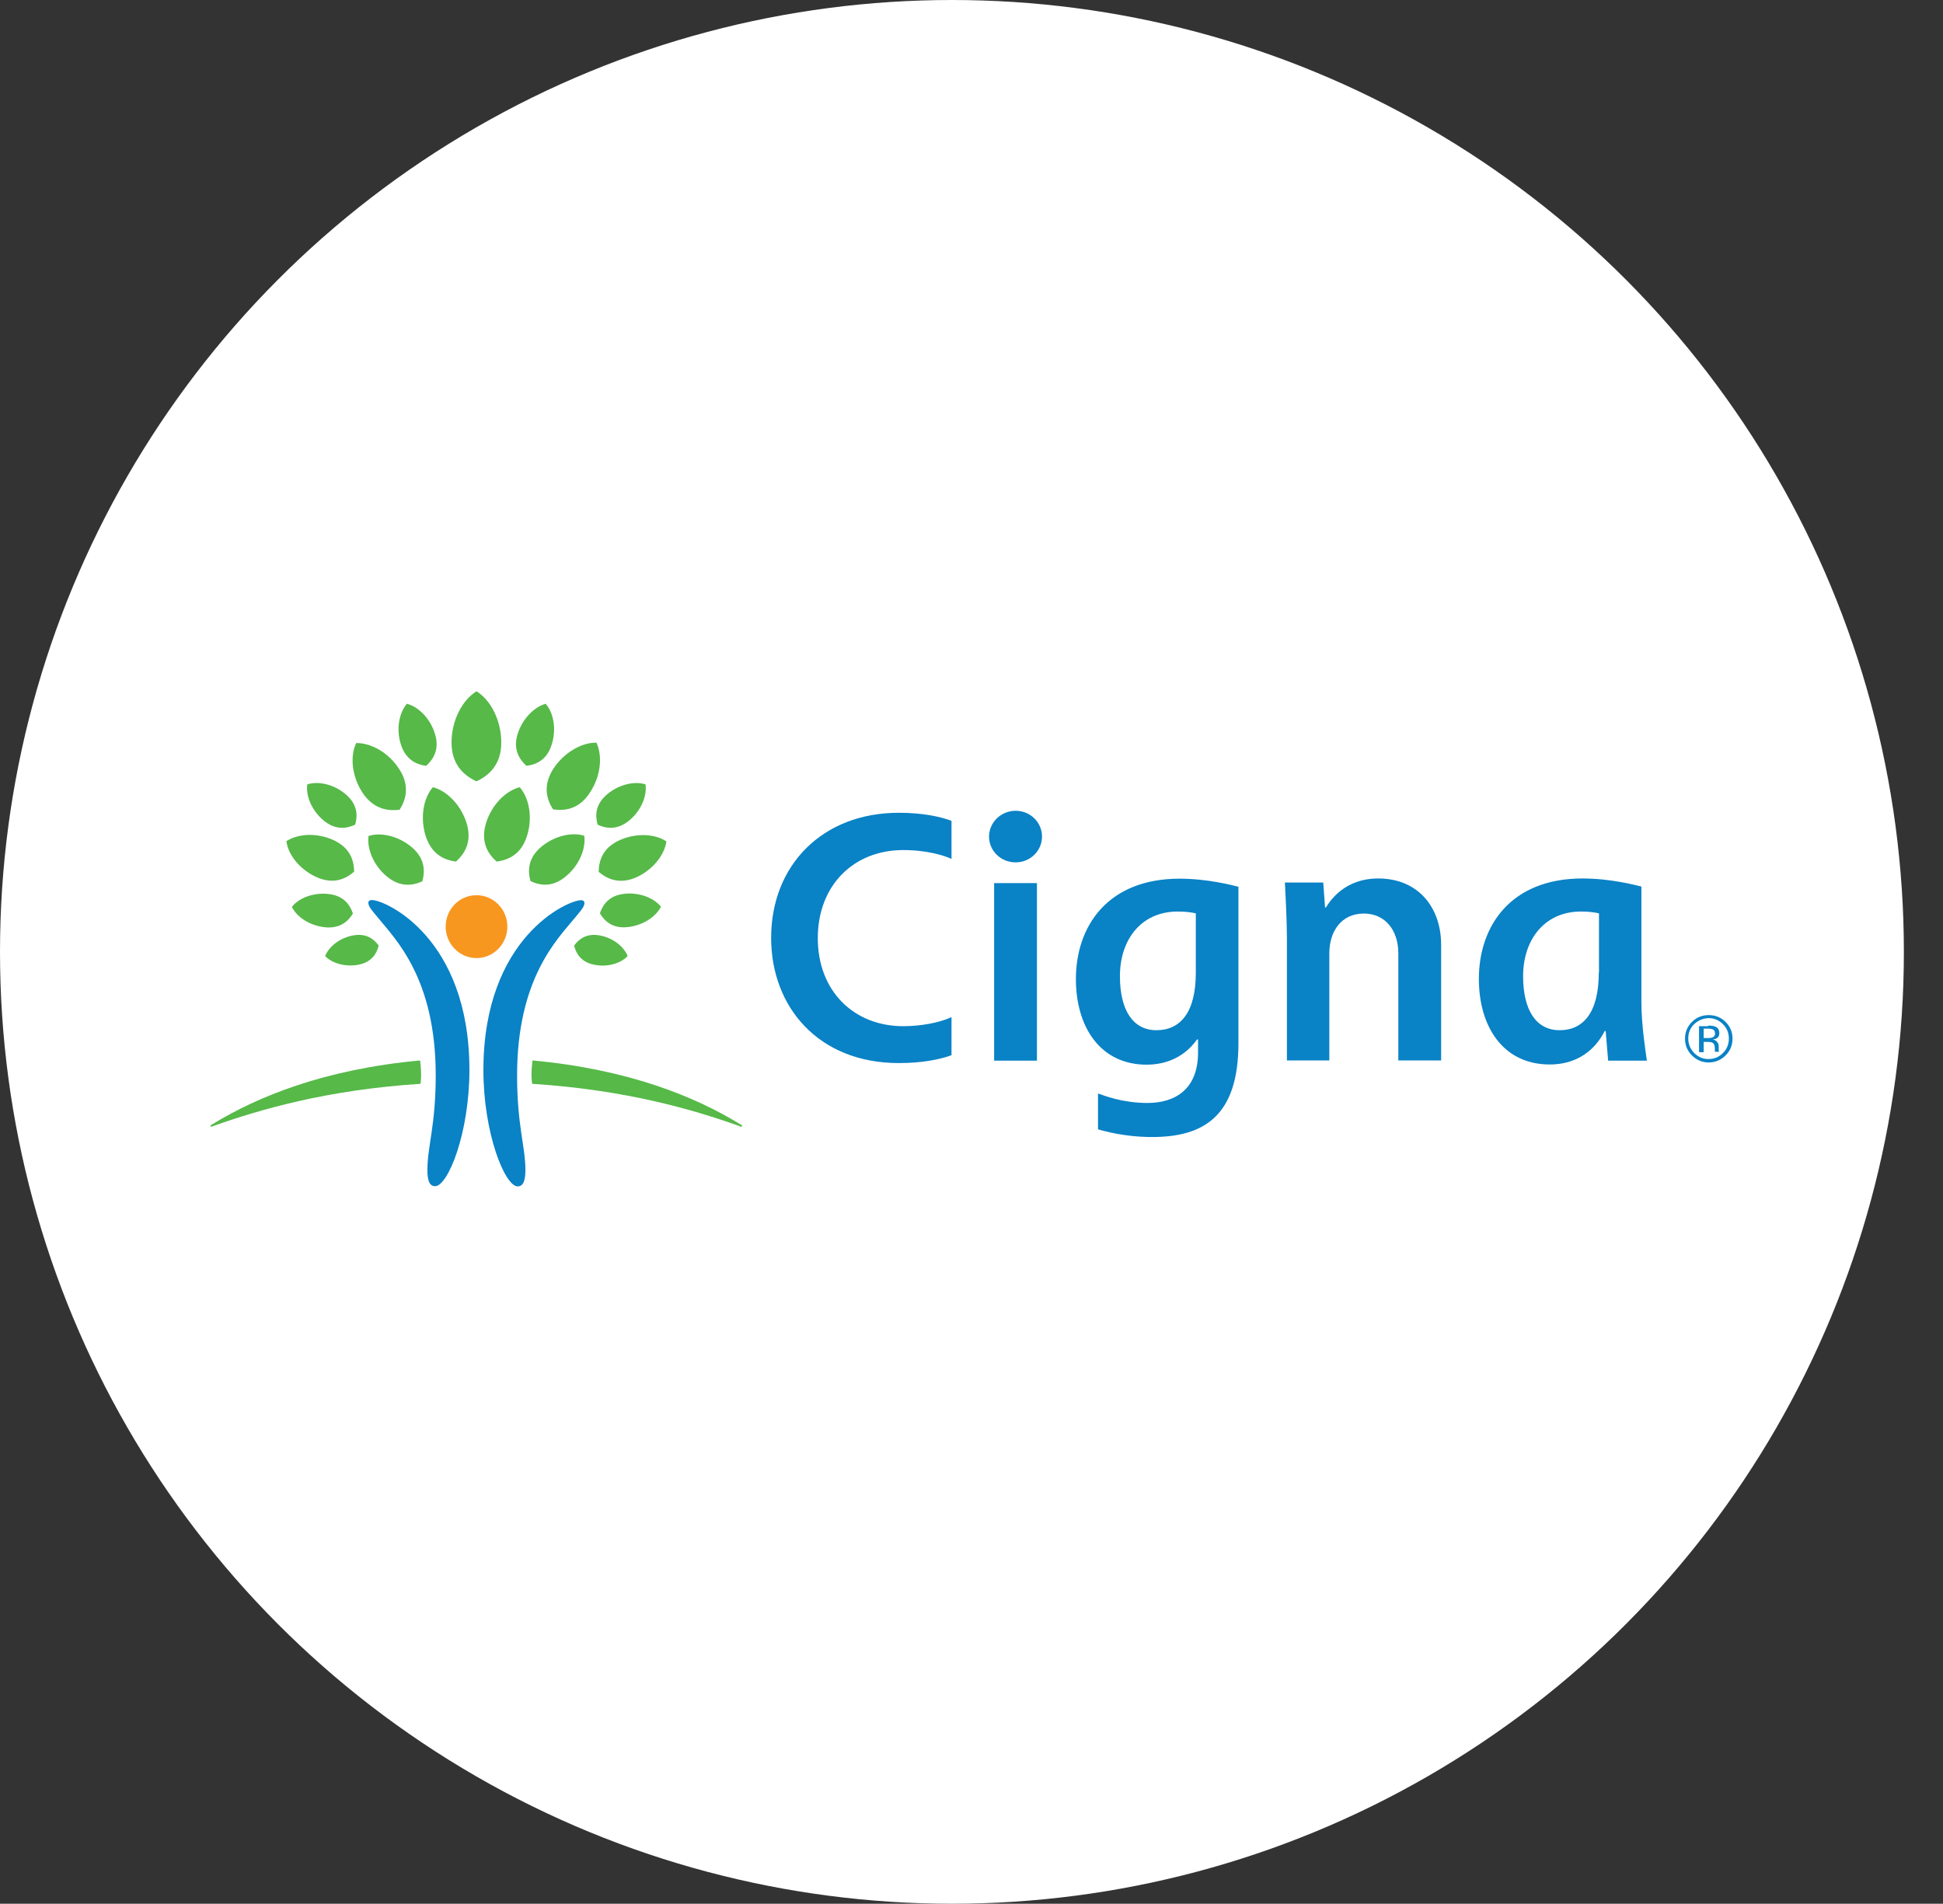
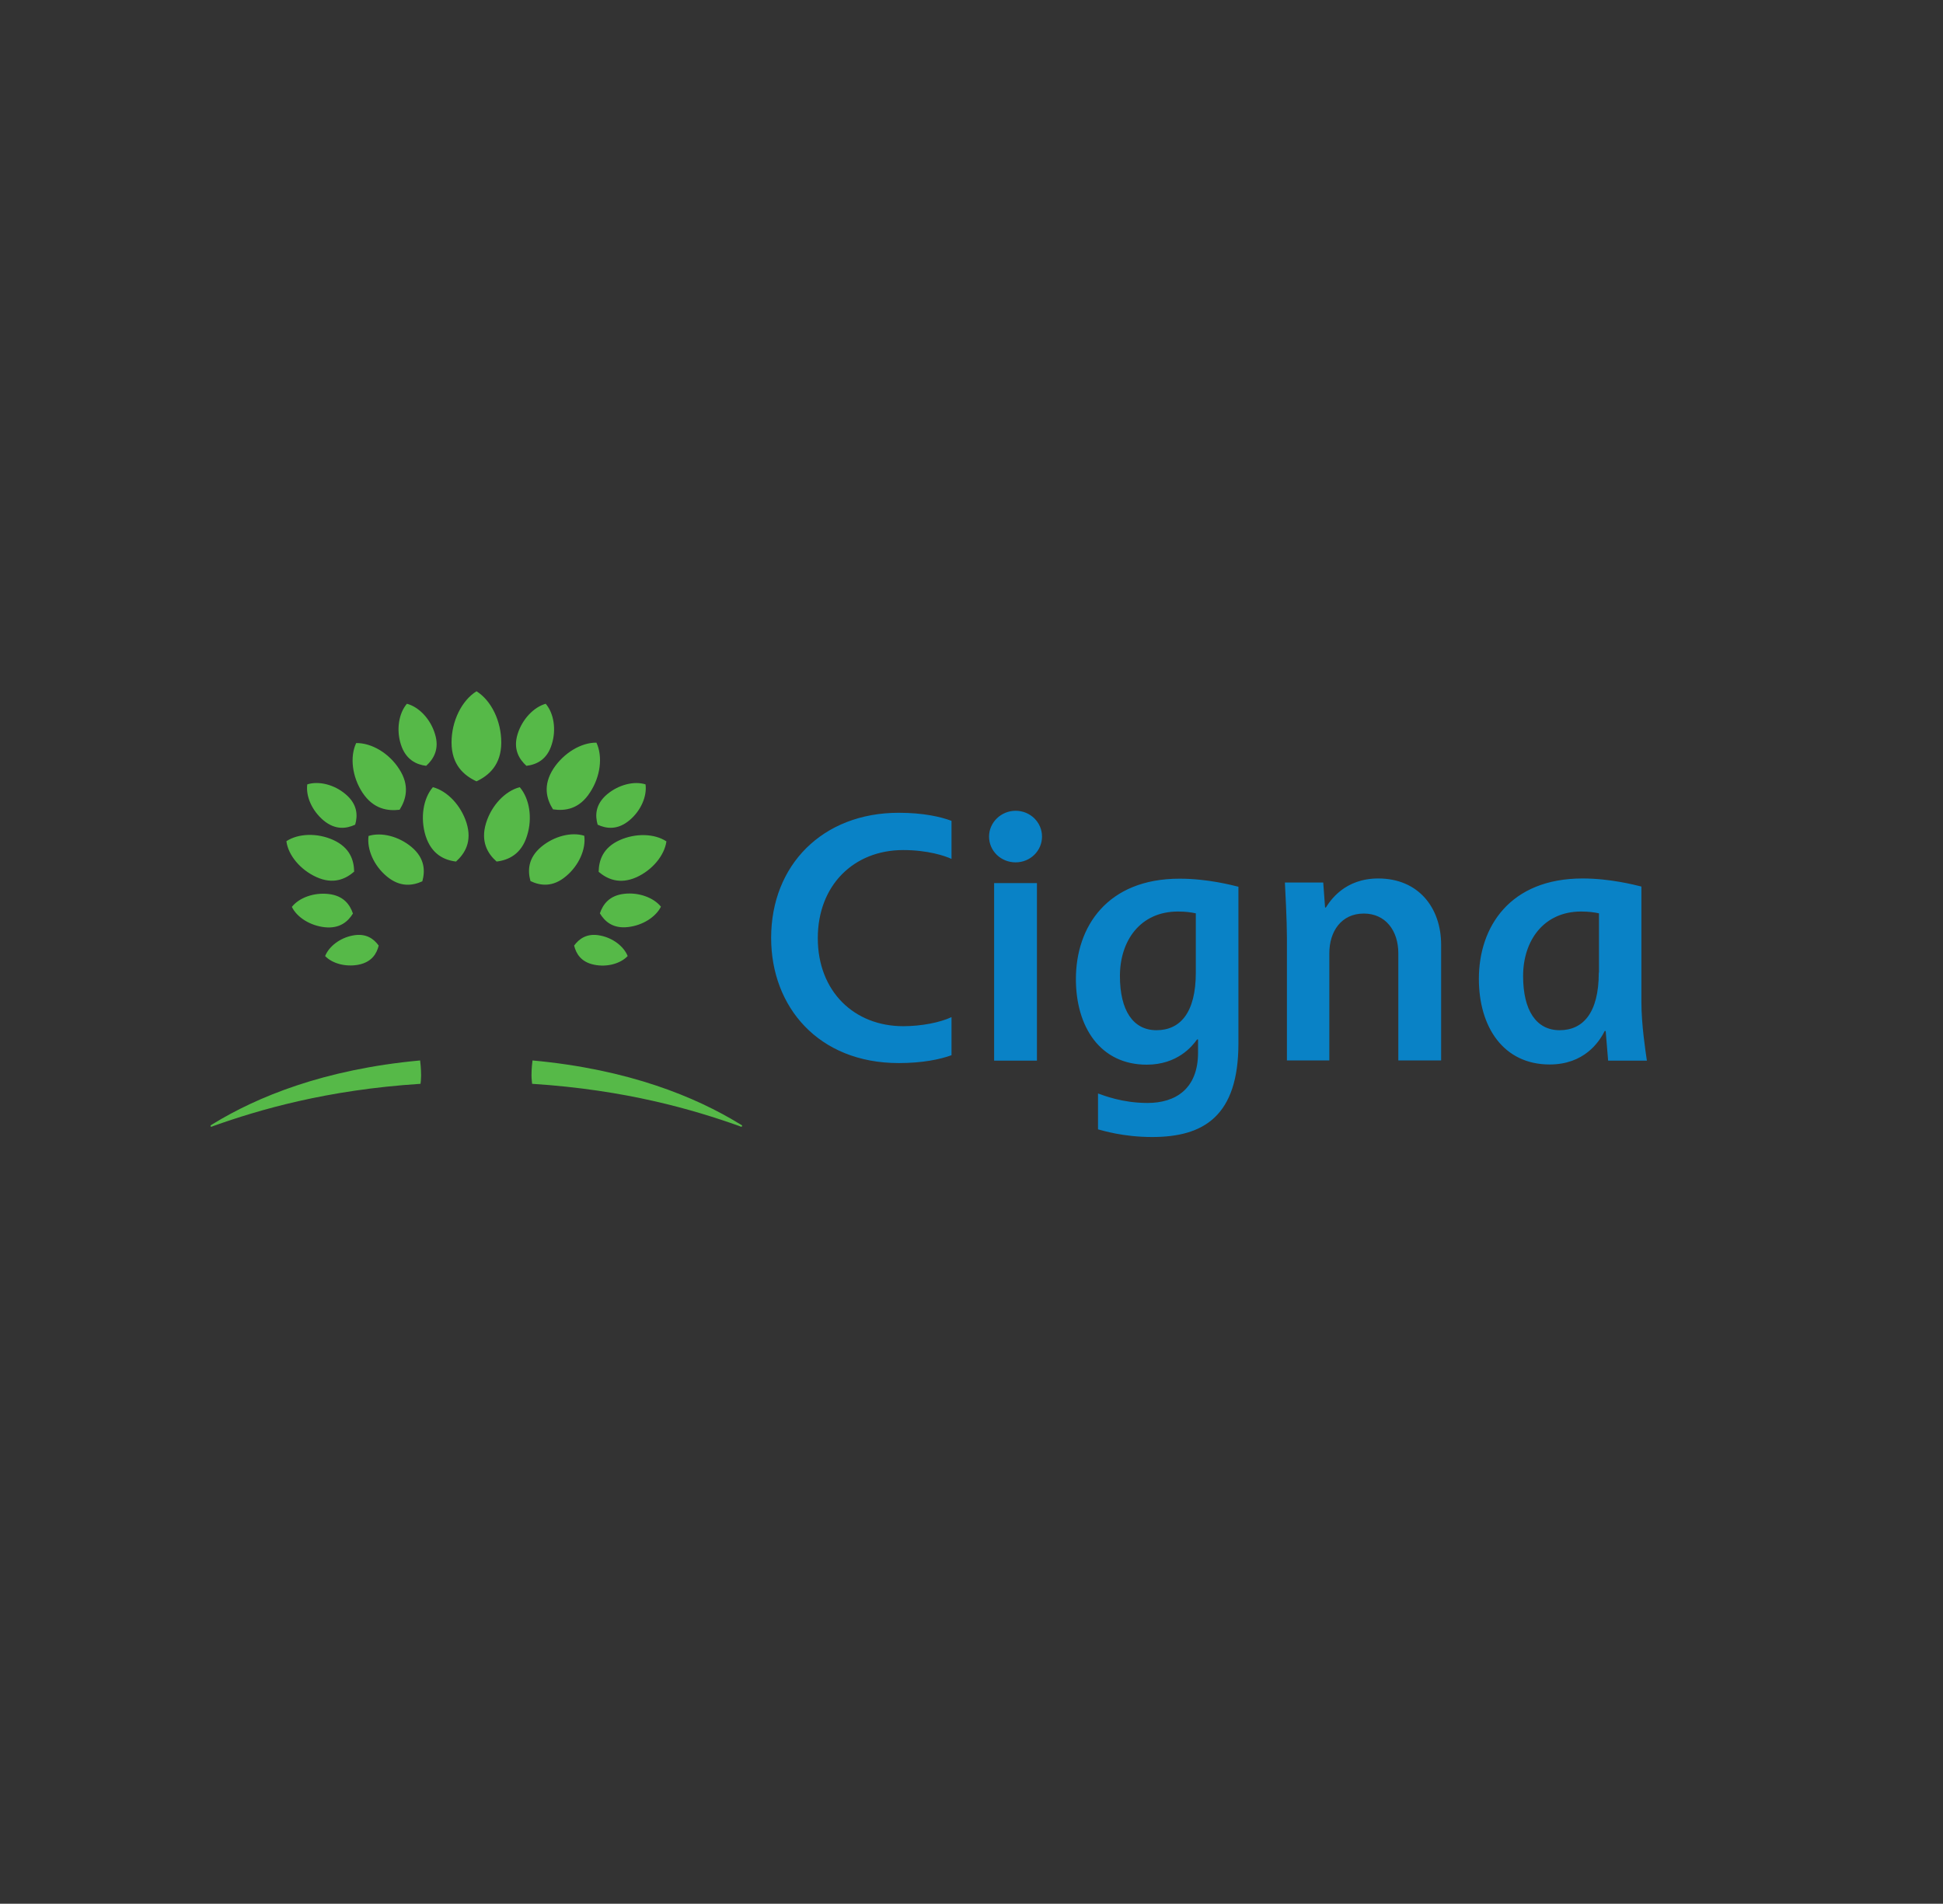
<svg xmlns="http://www.w3.org/2000/svg" width="149" height="146" viewBox="0 0 149 146" fill="none">
  <rect x="0" y="0" width="149" height="146" fill="#333333" stroke="none" />
-   <circle cx="73" cy="73" r="73" fill="white" />
  <mask id="mask0_954_352" style="mask-type:alpha" maskUnits="userSpaceOnUse" x="1" y="26" width="148" height="94">
    <rect x="1" y="26" width="148" height="94" fill="#D9D9D9" />
  </mask>
  <g mask="url(#mask0_954_352)">
-     <path d="M44.819 69.257C44.819 69.55 44.508 69.875 44.103 70.369C42.719 72.054 39.653 75.052 39.653 82.486C39.653 86.334 40.291 87.926 40.291 89.734C40.291 90.553 40.12 90.986 39.7 90.986C38.72 90.986 37.07 86.921 37.07 82.068C37.07 71.884 43.543 69.04 44.539 69.04C44.742 69.025 44.819 69.133 44.819 69.257ZM28.528 69.025C29.524 69.025 35.997 71.868 35.997 82.053C35.997 86.921 34.347 90.97 33.367 90.97C32.931 90.97 32.776 90.537 32.776 89.718C32.776 87.91 33.414 86.318 33.414 82.47C33.414 75.037 30.333 72.038 28.964 70.354C28.559 69.859 28.248 69.535 28.248 69.241C28.232 69.133 28.326 69.025 28.528 69.025Z" fill="#0982C6" />
-     <path d="M34.176 71.065C34.176 72.394 35.234 73.476 36.541 73.476C37.848 73.476 38.907 72.394 38.907 71.065C38.907 69.736 37.848 68.654 36.541 68.654C35.219 68.654 34.176 69.736 34.176 71.065Z" fill="#F8971F" />
    <path d="M56.723 86.195C53.362 84.139 48.242 82.007 40.836 81.327C40.82 81.419 40.758 81.96 40.758 82.486C40.758 82.733 40.805 83.058 40.805 83.119C48.04 83.583 53.191 85.113 56.676 86.349C56.738 86.38 56.816 86.411 56.847 86.411C56.878 86.411 56.909 86.38 56.909 86.349C56.925 86.303 56.863 86.272 56.723 86.195ZM40.369 58.732C39.809 58.222 39.327 57.45 39.7 56.275C40.058 55.147 40.929 54.235 41.847 53.972C42.47 54.699 42.672 55.95 42.314 57.079C41.956 58.269 41.132 58.64 40.369 58.732ZM45.831 63.245C45.628 62.55 45.644 61.684 46.562 60.911C47.433 60.185 48.616 59.876 49.503 60.154C49.627 61.066 49.145 62.179 48.274 62.905C47.355 63.678 46.484 63.554 45.831 63.245ZM46.002 70.045C46.235 69.365 46.718 68.669 47.885 68.546C48.989 68.422 50.125 68.84 50.685 69.535C50.281 70.338 49.269 70.972 48.165 71.096C46.998 71.235 46.375 70.663 46.002 70.045ZM44.026 72.518C44.399 72.008 45.006 71.544 46.017 71.745C46.998 71.93 47.838 72.579 48.133 73.321C47.573 73.909 46.546 74.187 45.566 73.986C44.555 73.785 44.181 73.136 44.026 72.518ZM38.082 66.073C37.397 65.47 36.837 64.543 37.273 63.121C37.693 61.761 38.735 60.664 39.856 60.37C40.602 61.236 40.851 62.735 40.416 64.095C39.98 65.517 38.984 65.965 38.082 66.073ZM40.68 67.572C40.462 66.784 40.478 65.81 41.505 64.945C42.485 64.126 43.823 63.786 44.804 64.095C44.944 65.115 44.399 66.367 43.419 67.186C42.392 68.067 41.427 67.928 40.68 67.572ZM42.407 62.07C41.91 61.282 41.614 60.231 42.439 58.949C43.232 57.743 44.57 56.94 45.737 56.955C46.235 58.021 46.048 59.551 45.255 60.757C44.43 62.055 43.341 62.209 42.407 62.07ZM45.908 66.861C45.924 65.996 46.22 65.022 47.511 64.435C48.74 63.879 50.203 63.925 51.105 64.528C50.95 65.609 50.032 66.722 48.803 67.279C47.511 67.85 46.562 67.418 45.908 66.861ZM34.627 56.94C34.627 55.301 35.405 53.725 36.541 53.014C37.677 53.725 38.44 55.301 38.44 56.94C38.44 58.655 37.49 59.474 36.541 59.922C35.577 59.474 34.627 58.655 34.627 56.94ZM16.142 86.349C16.142 86.38 16.158 86.411 16.204 86.411C16.235 86.411 16.298 86.38 16.375 86.349C19.861 85.113 25.027 83.583 32.247 83.119C32.262 83.058 32.293 82.733 32.293 82.486C32.293 81.96 32.231 81.419 32.216 81.327C24.809 82.007 19.69 84.139 16.329 86.195C16.204 86.272 16.142 86.303 16.142 86.349ZM30.737 57.079C30.38 55.95 30.582 54.699 31.204 53.972C32.138 54.22 33.009 55.147 33.352 56.275C33.725 57.45 33.243 58.222 32.682 58.732C31.936 58.64 31.111 58.269 30.737 57.079ZM24.794 62.905C23.922 62.163 23.44 61.066 23.564 60.154C24.451 59.876 25.634 60.169 26.505 60.911C27.423 61.684 27.439 62.55 27.236 63.245C26.567 63.554 25.712 63.678 24.794 62.905ZM24.902 71.111C23.782 70.988 22.771 70.354 22.382 69.55C22.942 68.84 24.078 68.438 25.183 68.561C26.349 68.685 26.832 69.38 27.065 70.06C26.692 70.663 26.069 71.235 24.902 71.111ZM27.485 73.986C26.505 74.171 25.478 73.893 24.933 73.321C25.229 72.579 26.069 71.93 27.05 71.745C28.077 71.544 28.668 72.008 29.041 72.518C28.886 73.136 28.512 73.785 27.485 73.986ZM32.636 64.095C32.216 62.735 32.449 61.236 33.196 60.37C34.316 60.664 35.359 61.777 35.779 63.121C36.215 64.543 35.654 65.455 34.97 66.073C34.067 65.965 33.087 65.517 32.636 64.095ZM29.648 67.201C28.668 66.382 28.123 65.13 28.263 64.11C29.259 63.801 30.582 64.141 31.562 64.96C32.589 65.826 32.605 66.799 32.387 67.588C31.64 67.928 30.675 68.067 29.648 67.201ZM27.797 60.788C27.003 59.582 26.816 58.037 27.314 56.986C28.497 56.971 29.835 57.759 30.613 58.98C31.438 60.247 31.142 61.313 30.644 62.101C29.726 62.209 28.637 62.055 27.797 60.788ZM24.264 67.263C23.035 66.707 22.102 65.594 21.962 64.512C22.88 63.91 24.327 63.863 25.556 64.419C26.847 65.007 27.143 65.98 27.159 66.846C26.505 67.418 25.556 67.85 24.264 67.263Z" fill="#56B948" />
    <path d="M98.688 81.342V71.915C98.688 70.648 98.564 68.237 98.533 67.68H101.473L101.613 69.597H101.676C102.018 69.056 103.123 67.371 105.69 67.371C108.787 67.371 110.514 69.628 110.514 72.456V81.327H107.231V73.105C107.231 71.374 106.25 70.061 104.585 70.061C102.858 70.061 101.94 71.436 101.94 73.105V81.327H98.688M79.518 67.727H76.235V81.342H79.518V67.727ZM126.292 81.342C126.183 80.585 125.872 78.576 125.872 76.845V67.99C125.358 67.866 123.491 67.371 121.359 67.371C115.804 67.371 113.408 71.065 113.408 75.068C113.408 78.746 115.275 81.636 118.838 81.636C121.452 81.636 122.619 79.951 123.055 79.07H123.133C123.164 79.488 123.289 80.94 123.32 81.342H126.292ZM122.604 74.589C122.604 77.71 121.375 79.008 119.601 79.008C117.811 79.008 116.8 77.494 116.8 74.851C116.8 72.147 118.372 69.906 121.25 69.906C121.841 69.906 122.262 69.968 122.619 70.045V74.589H122.604ZM72.967 78.004C72.081 78.421 70.649 78.7 69.264 78.7C65.499 78.7 62.713 76.026 62.713 71.946C62.713 67.897 65.468 65.192 69.264 65.192C71.147 65.192 72.485 65.641 72.967 65.872V62.951C72.143 62.642 70.805 62.333 68.922 62.333C63.071 62.333 59.135 66.351 59.135 71.93C59.135 77.216 62.76 81.528 68.922 81.528C70.727 81.528 72.081 81.249 72.967 80.925V78.004ZM91.873 79.704V80.724C91.873 83.506 90.146 84.588 87.998 84.588C86.069 84.588 84.653 84.016 84.202 83.861V86.612C84.575 86.705 86.131 87.199 88.356 87.199C92.324 87.199 94.969 85.577 94.969 80.013V68.005C94.456 67.881 92.604 67.387 90.457 67.387C84.902 67.387 82.506 71.08 82.506 75.083C82.506 78.761 84.373 81.651 87.936 81.651C90.286 81.651 91.422 80.245 91.795 79.719H91.873V79.704ZM91.702 74.589C91.702 77.71 90.472 79.008 88.683 79.008C86.894 79.008 85.882 77.494 85.882 74.851C85.882 72.147 87.438 69.906 90.332 69.906C90.924 69.906 91.344 69.968 91.702 70.045V74.589ZM75.846 64.157C75.846 65.254 76.749 66.135 77.884 66.135C79.005 66.135 79.907 65.254 79.907 64.157C79.907 63.06 79.005 62.179 77.884 62.179C76.764 62.179 75.846 63.075 75.846 64.157Z" fill="#0982C6" />
-     <path d="M132.329 80.941C131.971 81.296 131.535 81.481 131.037 81.481C130.524 81.481 130.104 81.296 129.746 80.941C129.388 80.585 129.217 80.152 129.217 79.658C129.217 79.163 129.388 78.731 129.746 78.375C130.104 78.02 130.524 77.85 131.037 77.85C131.535 77.85 131.971 78.02 132.329 78.375C132.687 78.731 132.858 79.148 132.858 79.658C132.858 80.152 132.687 80.585 132.329 80.941ZM129.917 78.545C129.606 78.854 129.466 79.21 129.466 79.642C129.466 80.075 129.621 80.446 129.917 80.755C130.228 81.064 130.586 81.219 131.022 81.219C131.458 81.219 131.831 81.064 132.127 80.755C132.438 80.446 132.578 80.075 132.578 79.642C132.578 79.21 132.422 78.839 132.127 78.545C131.815 78.236 131.442 78.081 131.022 78.081C130.602 78.097 130.228 78.251 129.917 78.545ZM130.991 78.653C131.24 78.653 131.426 78.684 131.535 78.731C131.738 78.808 131.847 78.978 131.847 79.24C131.847 79.426 131.784 79.55 131.644 79.627C131.582 79.673 131.473 79.704 131.349 79.72C131.504 79.751 131.613 79.812 131.691 79.921C131.769 80.029 131.8 80.121 131.8 80.23V80.369C131.8 80.415 131.8 80.461 131.8 80.523C131.8 80.57 131.815 80.616 131.815 80.631L131.831 80.662H131.504V80.647V80.631V80.57V80.415C131.504 80.183 131.442 80.029 131.318 79.967C131.24 79.921 131.115 79.905 130.929 79.905H130.648V80.693H130.291V78.7H130.991V78.653ZM131.38 78.962C131.286 78.916 131.146 78.885 130.944 78.885H130.648V79.611H130.975C131.131 79.611 131.24 79.596 131.318 79.565C131.458 79.503 131.52 79.41 131.52 79.256C131.504 79.117 131.473 79.009 131.38 78.962Z" fill="#0982C6" />
  </g>
</svg>